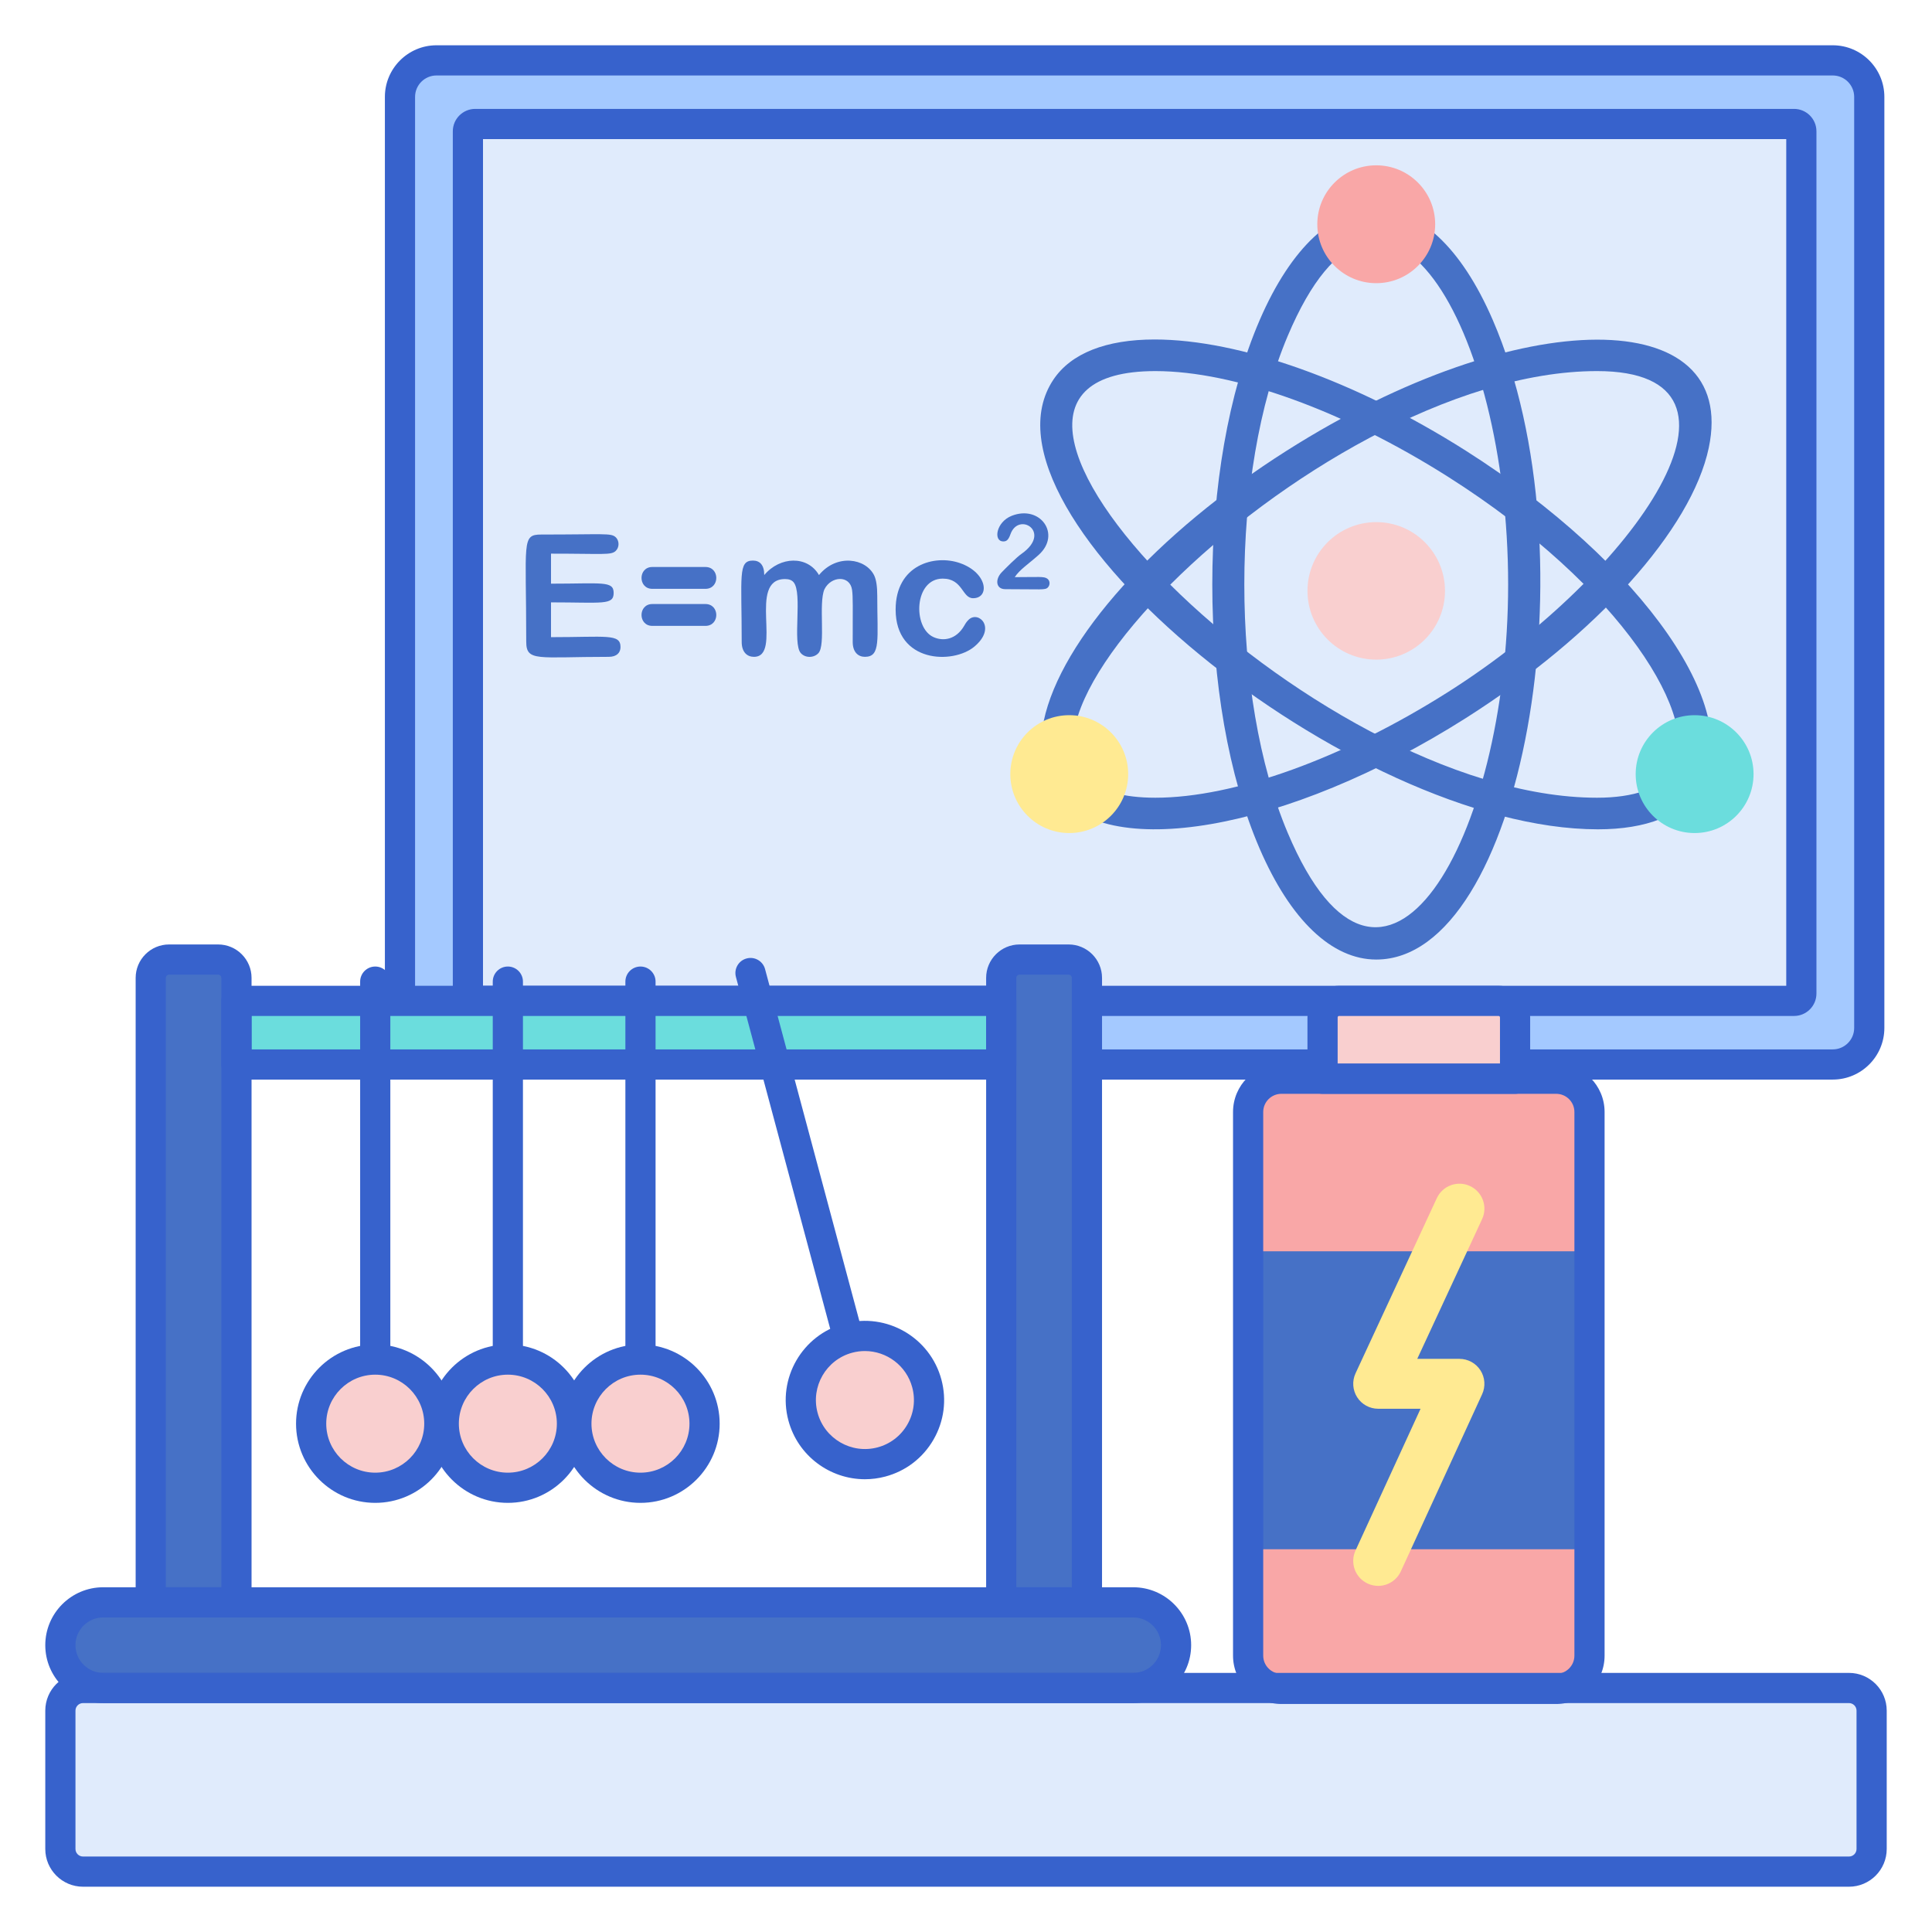
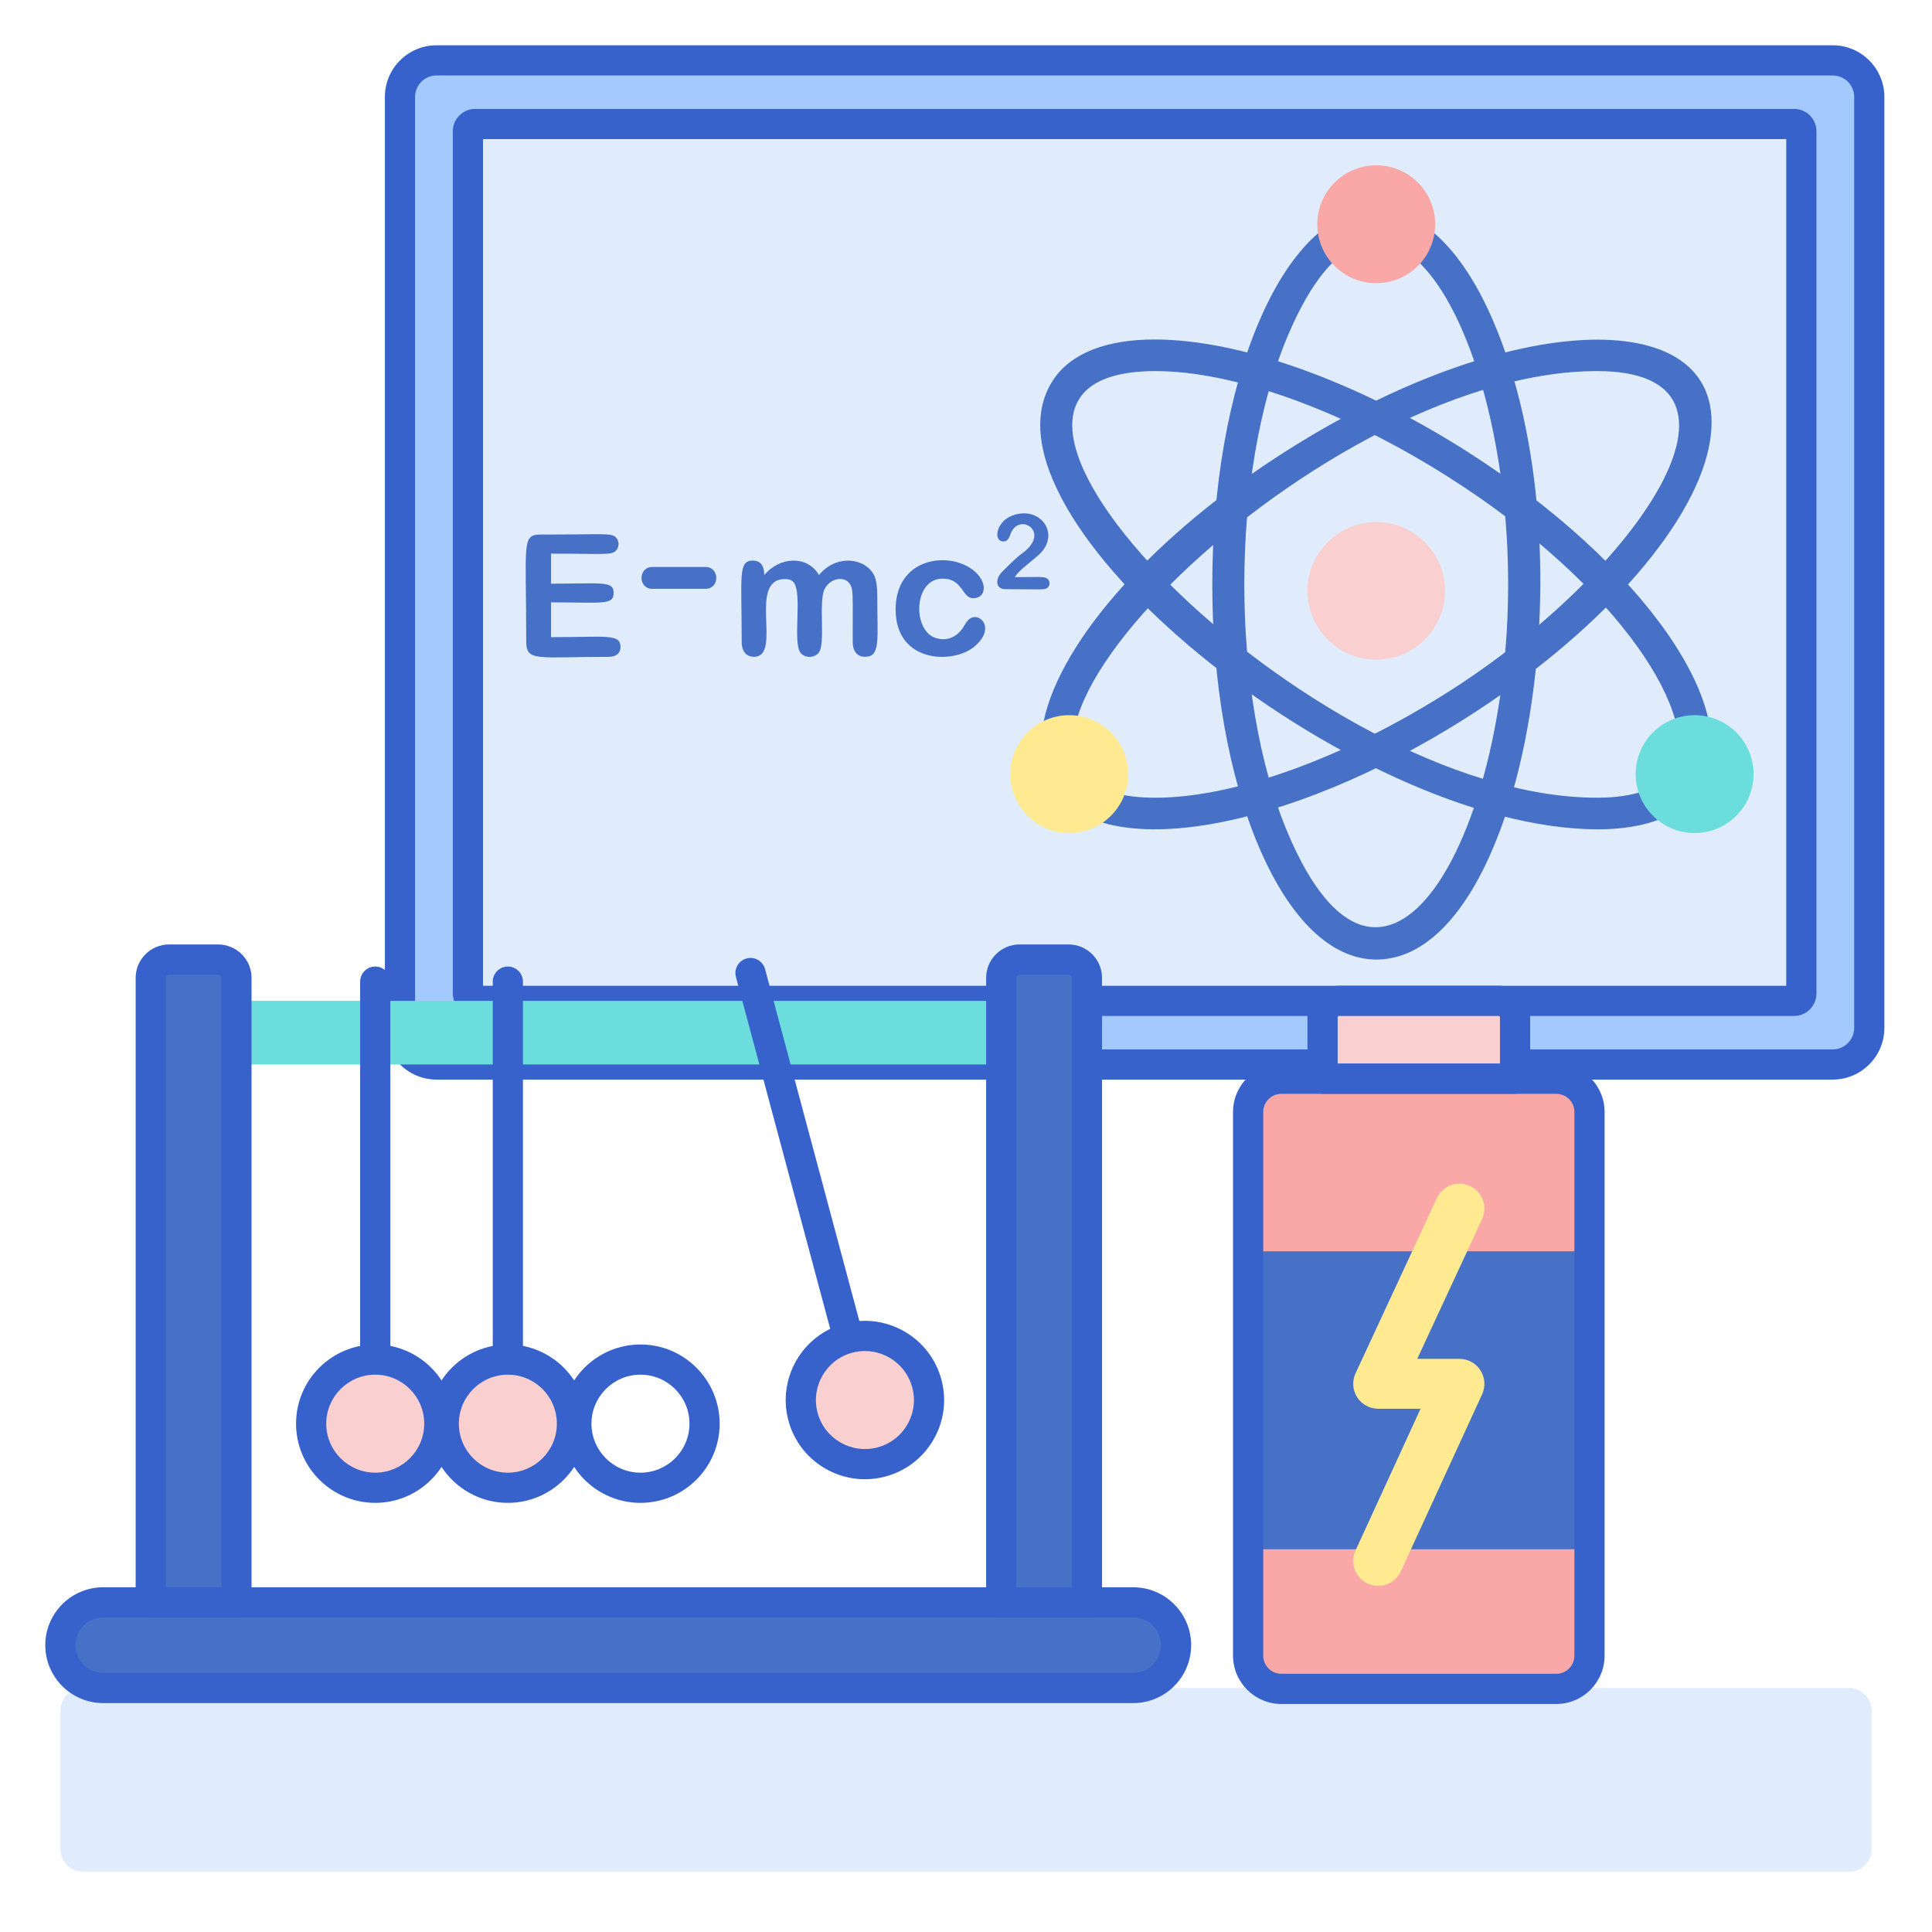
<svg xmlns="http://www.w3.org/2000/svg" id="Layer_1" enable-background="new 0 0 256 256" height="512" viewBox="0 0 256 256" width="512">
  <g>
    <g>
      <path d="m206.209 223.788h-36.418c-2.434 0-4.408-1.973-4.408-4.408v-72.035c0-2.434 1.973-4.408 4.408-4.408h36.418c2.434 0 4.408 1.973 4.408 4.408v72.035c0 2.434-1.974 4.408-4.408 4.408z" fill="#f9a7a7" />
    </g>
    <g>
      <path d="m165.384 165.804h45.233v39.479h-45.233z" fill="#4671c6" />
    </g>
    <g>
      <path d="m182.613 210.137c-.461.001-.93-.097-1.377-.302-1.659-.761-2.387-2.724-1.625-4.383l8.62-18.784h-5.616c-1.129 0-2.179-.576-2.786-1.527s-.687-2.147-.212-3.17l10.77-23.21c.769-1.656 2.735-2.376 4.39-1.607 1.656.768 2.376 2.734 1.607 4.39l-8.591 18.513h5.592c1.126 0 2.175.573 2.783 1.521s.691 2.14.222 3.164l-10.77 23.468c-.557 1.212-1.755 1.927-3.007 1.927z" fill="#ffea92" />
    </g>
    <g>
      <path d="m242.848 141.05h-185.009c-2.673 0-4.839-2.167-4.839-4.839v-123.372c0-2.672 2.167-4.839 4.839-4.839h185.009c2.673 0 4.839 2.167 4.839 4.839v123.372c.001 2.673-2.166 4.839-4.839 4.839z" fill="#a4c9ff" />
    </g>
    <g>
      <path d="m62 131.653v-114.255c0-.535.433-.968.968-.968h174.752c.535 0 .968.433.968.968v114.255c0 .535-.433.968-.968.968h-174.752c-.535-.001-.968-.434-.968-.968z" fill="#e0ebfc" />
    </g>
    <g>
      <path d="m242.849 143.05h-185.01c-3.771 0-6.839-3.068-6.839-6.839v-123.372c0-3.771 3.068-6.839 6.839-6.839h185.01c3.771 0 6.839 3.068 6.839 6.839v123.372c-.001 3.771-3.068 6.839-6.839 6.839zm-185.01-133.05c-1.566 0-2.839 1.273-2.839 2.839v123.372c0 1.565 1.273 2.839 2.839 2.839h185.01c1.565 0 2.839-1.274 2.839-2.839v-123.372c0-1.565-1.273-2.839-2.839-2.839z" fill="#3762cc" />
    </g>
    <g>
      <path d="m237.72 134.62h-174.752c-1.636 0-2.968-1.332-2.968-2.968v-114.255c0-1.636 1.332-2.968 2.968-2.968h174.752c1.636 0 2.968 1.332 2.968 2.968v114.255c-.001 1.637-1.332 2.968-2.968 2.968zm-173.72-4h172.687v-112.19h-172.687z" fill="#3762cc" />
    </g>
    <g>
      <path d="m245 248h-234c-1.657 0-3-1.343-3-3v-18.333c0-1.657 1.343-3 3-3h234c1.657 0 3 1.343 3 3v18.333c0 1.657-1.343 3-3 3z" fill="#e0ebfc" />
    </g>
    <g>
      <path d="m139.587 104.577c-1.612-2.409-2.045-5.451-1.287-9.045 2.277-10.796 14.919-24.857 32.208-35.822 30.953-19.632 59.937-19.452 55.912-.37-2.277 10.796-14.919 24.857-32.208 35.822-23.606 14.972-48.018 19.287-54.625 9.415zm72.032-55.406c-38.249 0-92.958 56.531-58.52 56.531 10.453 0 24.959-5.243 38.805-14.024 25.055-15.891 43.138-42.507 19.715-42.507z" fill="#4671c6" />
    </g>
    <g>
      <path d="m139.587 50.296c2.326-3.475 6.961-5.312 13.404-5.312 11.273 0 26.682 5.505 41.221 14.726 23.522 14.919 37.568 34.935 30.921 44.867-2.326 3.475-6.961 5.312-13.403 5.312-32.622-.001-84.032-41.83-72.143-59.593zm13.512-1.125c-34.741 0 20.379 56.531 58.52 56.531 4.875 0 8.381-1.228 9.874-3.458 4.44-6.632-6.65-24.501-29.589-39.049-13.845-8.782-28.352-14.024-38.805-14.024z" fill="#4671c6" />
    </g>
    <g>
      <circle cx="182.359" cy="78.294" fill="#f9cfcf" r="9.11" />
    </g>
    <g>
      <path d="m182.359 127.145c-5.869 0-11.355-5.218-15.448-14.693-8.367-19.368-8.368-50.663 0-70.032 8.453-19.567 22.409-19.647 30.897 0 13.511 31.275 3.847 84.725-15.449 84.725zm-11.733-82.622c-7.665 18.143-7.664 47.684 0 65.826 12.668 29.984 29.21.919 29.21-32.913 0-34.323-16.649-62.645-29.21-32.913z" fill="#4671c6" />
    </g>
    <g>
      <circle cx="182.359" cy="29.714" fill="#f9a7a7" r="7.809" />
    </g>
    <g>
      <circle cx="224.545" cy="102.574" fill="#6bdddd" r="7.809" />
    </g>
    <g>
      <circle cx="141.681" cy="102.574" fill="#ffea92" r="7.809" />
    </g>
    <g>
      <path d="m144.025 212.319h-11.357v-82.745c0-1.342 1.088-2.429 2.429-2.429h6.499c1.342 0 2.429 1.088 2.429 2.429z" fill="#4671c6" />
    </g>
    <g>
      <path d="m150.16 223.667h-136.486c-3.134 0-5.674-2.54-5.674-5.674 0-3.134 2.54-5.674 5.674-5.674h136.486c3.134 0 5.674 2.54 5.674 5.674 0 3.133-2.541 5.674-5.674 5.674z" fill="#4671c6" />
    </g>
    <g>
      <path d="m31.332 132.62h101.335v8.43h-101.335z" fill="#6bdddd" />
    </g>
    <g>
      <path d="m31.332 212.319h-11.357v-82.745c0-1.342 1.088-2.429 2.429-2.429h6.499c1.342 0 2.429 1.088 2.429 2.429z" fill="#4671c6" />
    </g>
    <g>
      <path d="m73.012 73.361v3.979c6.757 0 8.301-.409 8.301 1.227 0 1.659-1.498 1.249-8.301 1.249v4.61c7.337 0 9.208-.493 9.208 1.315 0 .724-.479 1.293-1.559 1.293-9.412 0-10.932.685-10.932-2.012 0-13.301-.661-14.194 2.012-14.194 8.304 0 9.209-.222 9.832.348.52.476.507 1.371 0 1.835-.625.572-1.631.35-8.561.35z" fill="#4671c6" />
    </g>
    <g>
      <path d="m93.468 78.025h-7.027c-1.914 0-1.915-2.896 0-2.896h7.027c1.926 0 1.929 2.896 0 2.896z" fill="#4671c6" />
    </g>
    <g>
-       <path d="m93.468 82.933h-7.027c-1.914 0-1.915-2.896 0-2.896h7.027c1.926 0 1.929 2.896 0 2.896z" fill="#4671c6" />
-     </g>
+       </g>
    <g>
      <path d="m108.449 86.541c-.583.643-1.726.685-2.339 0-1.146-1.283.271-7.949-.959-9.394-.238-.28-.613-.42-1.126-.42-5.052 0-.265 10.307-4.125 10.307-.893 0-1.621-.61-1.621-1.976 0-8.751-.505-10.779 1.483-10.779.9 0 1.505.557 1.505 1.919 2.083-2.492 5.739-2.615 7.251 0 2.344-2.853 6.199-2.24 7.32.057.268.567.403 1.459.403 2.677 0 5.809.484 8.101-1.632 8.101-.893 0-1.621-.61-1.621-1.976 0-4.619.048-5.948-.086-6.895-.28-1.98-2.777-1.85-3.66-.081-.812 1.87.197 7.366-.793 8.46z" fill="#4671c6" />
    </g>
    <g>
      <path d="m129.116 85.673c-2.838 2.384-10.44 2.178-10.44-4.901 0-5.943 5.174-7.333 8.521-6.159 3.683 1.287 3.977 4.654 1.741 4.654-1.467 0-1.349-2.597-4.022-2.597-3.793 0-4.004 6.465-1.241 7.739 1.28.59 3.008.377 4.091-1.499.191-.353.398-.628.62-.828 1.312-1.176 3.687 1.107.73 3.591z" fill="#4671c6" />
    </g>
    <g>
      <path d="m134.458 76.474c3.215 0 3.896-.125 4.333.216.368.287.359.835.057 1.149-.36.376-.866.23-5.641.23-1.249 0-1.374-1.283-.494-2.217.547-.568 2.003-2.032 2.657-2.475 4.083-2.884-.408-5.642-1.484-2.575-.291.837-.594.939-.943.939-1.354 0-.962-2.57 1.105-3.39 3.78-1.501 6.61 2.45 3.587 5.172-1.326 1.191-2.51 1.934-3.177 2.951z" fill="#4671c6" />
    </g>
    <g>
      <path d="m200.755 142.937h-25.509v-8.133c0-1.206.978-2.184 2.184-2.184h21.14c1.206 0 2.184.978 2.184 2.184v8.133z" fill="#f9cfcf" />
    </g>
    <g>
-       <path d="m245 250h-234c-2.757 0-5-2.243-5-5v-18.333c0-2.757 2.243-5 5-5h234c2.757 0 5 2.243 5 5v18.333c0 2.757-2.243 5-5 5zm-234-24.333c-.551 0-1 .449-1 1v18.333c0 .551.449 1 1 1h234c.551 0 1-.449 1-1v-18.333c0-.551-.449-1-1-1z" fill="#3762cc" />
-     </g>
+       </g>
    <g>
      <path d="m206.209 225.788h-36.418c-3.533 0-6.408-2.875-6.408-6.408v-72.035c0-3.533 2.875-6.408 6.408-6.408h36.418c3.533 0 6.408 2.875 6.408 6.408v72.035c0 3.533-2.875 6.408-6.408 6.408zm-36.418-80.851c-1.328 0-2.408 1.08-2.408 2.408v72.035c0 1.328 1.08 2.408 2.408 2.408h36.418c1.328 0 2.408-1.08 2.408-2.408v-72.035c0-1.328-1.08-2.408-2.408-2.408z" fill="#3762cc" />
    </g>
    <g>
      <path d="m200.754 144.937h-25.509c-1.104 0-2-.896-2-2v-8.132c0-2.308 1.877-4.185 4.184-4.185h21.141c2.307 0 4.184 1.877 4.184 4.185v8.132c0 1.105-.895 2-2 2zm-23.508-4h21.509v-6.132c0-.102-.083-.185-.184-.185h-21.141c-.102 0-.184.083-.184.185z" fill="#3762cc" />
    </g>
    <g>
      <path d="m144.025 214.319h-11.357c-1.104 0-2-.896-2-2v-82.745c0-2.442 1.987-4.429 4.429-4.429h6.499c2.442 0 4.429 1.987 4.429 4.429v82.745c0 1.105-.896 2-2 2zm-9.358-4h7.357v-80.745c0-.237-.192-.429-.429-.429h-6.499c-.237 0-.429.192-.429.429z" fill="#3762cc" />
    </g>
    <g>
      <path d="m150.16 225.667h-136.486c-4.231 0-7.674-3.442-7.674-7.674 0-4.231 3.442-7.673 7.674-7.673h136.486c4.231 0 7.674 3.442 7.674 7.673-.001 4.231-3.443 7.674-7.674 7.674zm-136.486-11.348c-2.026 0-3.674 1.648-3.674 3.673 0 2.026 1.648 3.674 3.674 3.674h136.486c2.026 0 3.674-1.648 3.674-3.674 0-2.025-1.648-3.673-3.674-3.673z" fill="#3762cc" />
    </g>
    <g>
      <path d="m31.333 214.319h-11.358c-1.104 0-2-.896-2-2v-82.745c0-2.442 1.987-4.429 4.429-4.429h6.499c2.442 0 4.429 1.987 4.429 4.429v82.745c.001 1.105-.895 2-1.999 2zm-9.358-4h7.357v-80.745c0-.237-.192-.429-.429-.429h-6.499c-.237 0-.429.192-.429.429z" fill="#3762cc" />
    </g>
    <g>
-       <path d="m132.667 143.05h-101.334c-1.104 0-2-.896-2-2v-8.43c0-1.104.896-2 2-2h101.335c1.104 0 2 .896 2 2v8.43c-.001 1.105-.896 2-2.001 2zm-99.334-4h97.335v-4.43h-97.335z" fill="#3762cc" />
-     </g>
+       </g>
    <g>
      <path d="m49.721 190.644c-1.104 0-2-.896-2-2v-58.574c0-1.104.896-2 2-2s2 .896 2 2v58.574c0 1.105-.895 2-2 2z" fill="#3762cc" />
    </g>
    <g>
      <path d="m67.293 190.644c-1.104 0-2-.896-2-2v-58.574c0-1.104.896-2 2-2s2 .896 2 2v58.574c0 1.105-.895 2-2 2z" fill="#3762cc" />
    </g>
    <g>
-       <path d="m84.866 190.644c-1.104 0-2-.896-2-2v-58.574c0-1.104.896-2 2-2s2 .896 2 2v58.574c0 1.105-.895 2-2 2z" fill="#3762cc" />
-     </g>
+       </g>
    <g>
      <path d="m114.603 187.513c-.883 0-1.691-.589-1.93-1.483l-15.16-56.579c-.286-1.067.347-2.164 1.414-2.449 1.064-.29 2.164.347 2.449 1.414l15.16 56.579c.286 1.067-.347 2.164-1.414 2.449-.173.047-.348.069-.519.069z" fill="#3762cc" />
    </g>
    <g>
      <circle cx="49.721" cy="188.644" fill="#f9cfcf" r="8.493" />
    </g>
    <g>
      <circle cx="67.294" cy="188.644" fill="#f9cfcf" r="8.493" />
    </g>
    <g>
-       <circle cx="84.866" cy="188.644" fill="#f9cfcf" r="8.493" />
-     </g>
+       </g>
    <g>
      <circle cx="114.604" cy="185.512" fill="#f9cfcf" r="8.493" />
    </g>
    <g>
      <path d="m49.721 199.137c-5.786 0-10.493-4.707-10.493-10.493s4.707-10.493 10.493-10.493 10.493 4.707 10.493 10.493-4.707 10.493-10.493 10.493zm0-16.986c-3.581 0-6.493 2.913-6.493 6.493s2.913 6.493 6.493 6.493 6.493-2.913 6.493-6.493-2.912-6.493-6.493-6.493z" fill="#3762cc" />
    </g>
    <g>
      <path d="m67.293 199.137c-5.786 0-10.493-4.707-10.493-10.493s4.707-10.493 10.493-10.493 10.494 4.707 10.494 10.493-4.707 10.493-10.494 10.493zm0-16.986c-3.581 0-6.493 2.913-6.493 6.493s2.913 6.493 6.493 6.493 6.494-2.913 6.494-6.493-2.913-6.493-6.494-6.493z" fill="#3762cc" />
    </g>
    <g>
      <path d="m84.866 199.137c-5.786 0-10.494-4.707-10.494-10.493s4.708-10.493 10.494-10.493 10.493 4.707 10.493 10.493-4.707 10.493-10.493 10.493zm0-16.986c-3.581 0-6.494 2.913-6.494 6.493s2.913 6.493 6.494 6.493 6.493-2.913 6.493-6.493-2.912-6.493-6.493-6.493z" fill="#3762cc" />
    </g>
    <g>
      <path d="m114.606 196.007c-4.633 0-8.883-3.095-10.138-7.778-1.498-5.589 1.831-11.354 7.42-12.852 5.59-1.499 11.354 1.831 12.852 7.42.726 2.708.353 5.535-1.048 7.962s-3.664 4.164-6.372 4.889c-.905.243-1.817.359-2.714.359zm-.003-16.988c-.555 0-1.118.072-1.679.222-3.458.927-5.518 4.495-4.592 7.953.927 3.458 4.495 5.514 7.953 4.591 1.675-.449 3.076-1.523 3.943-3.025s1.098-3.252.649-4.927c-.777-2.898-3.408-4.814-6.274-4.814z" fill="#3762cc" />
    </g>
  </g>
</svg>